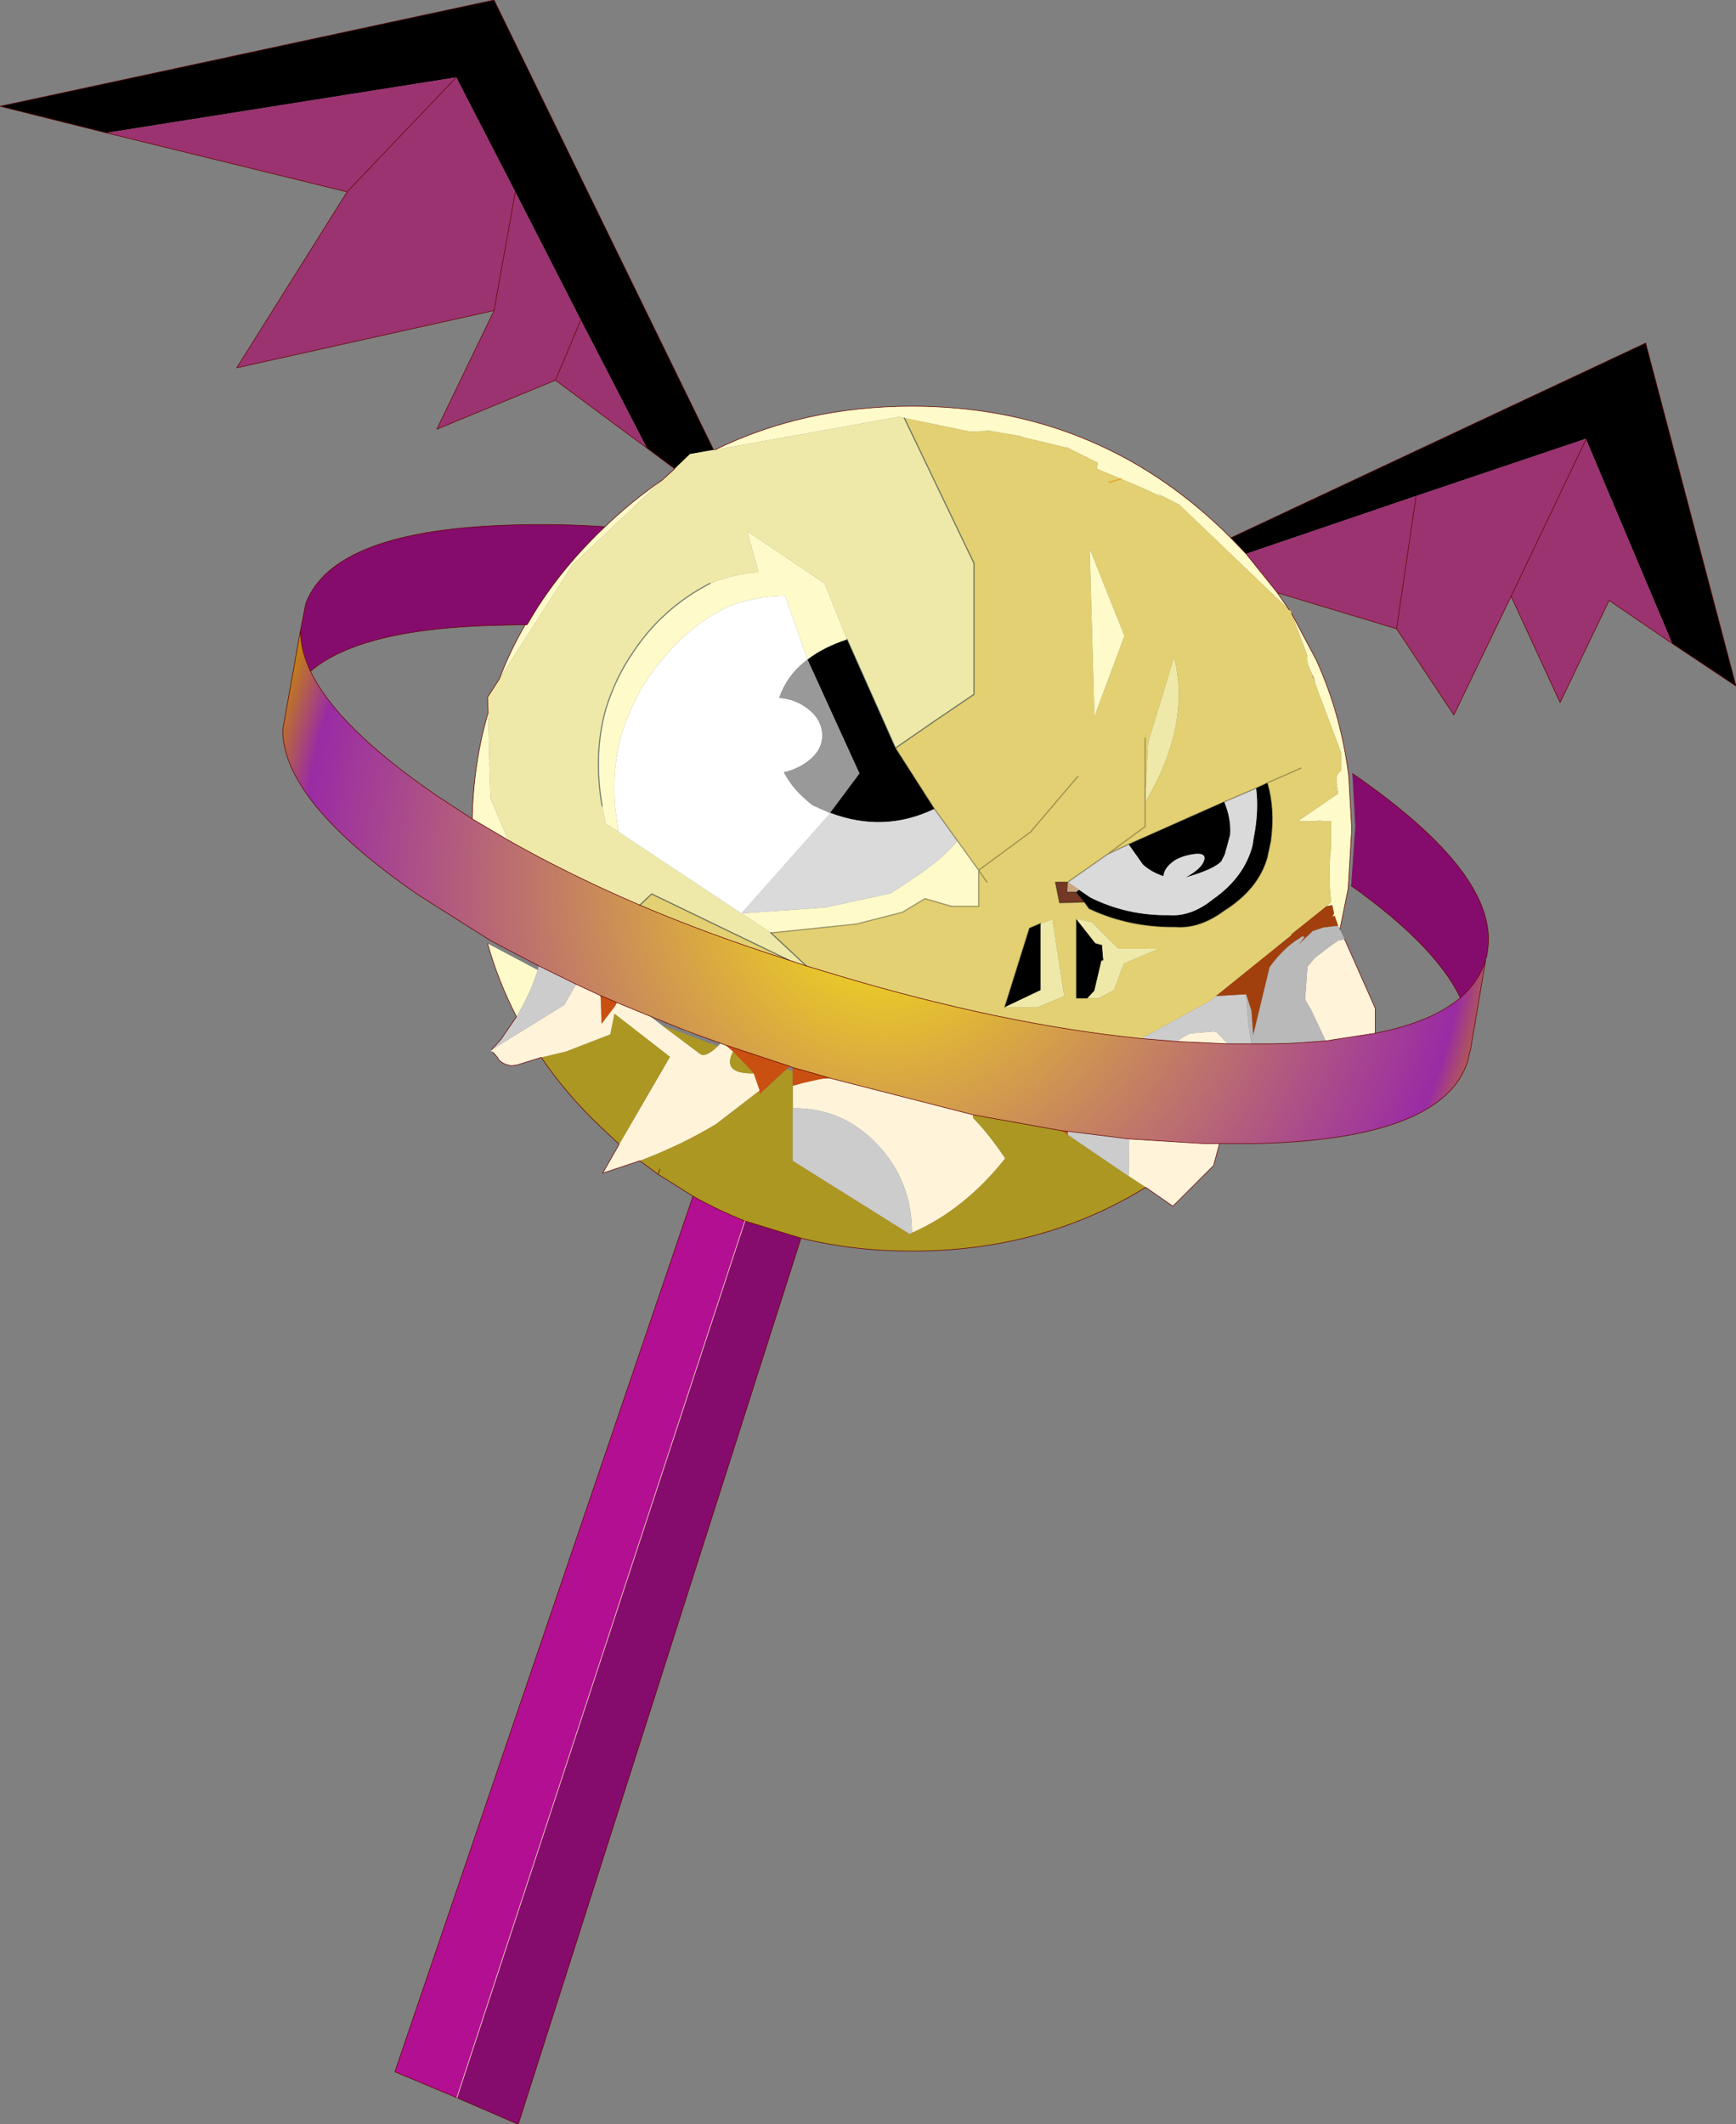
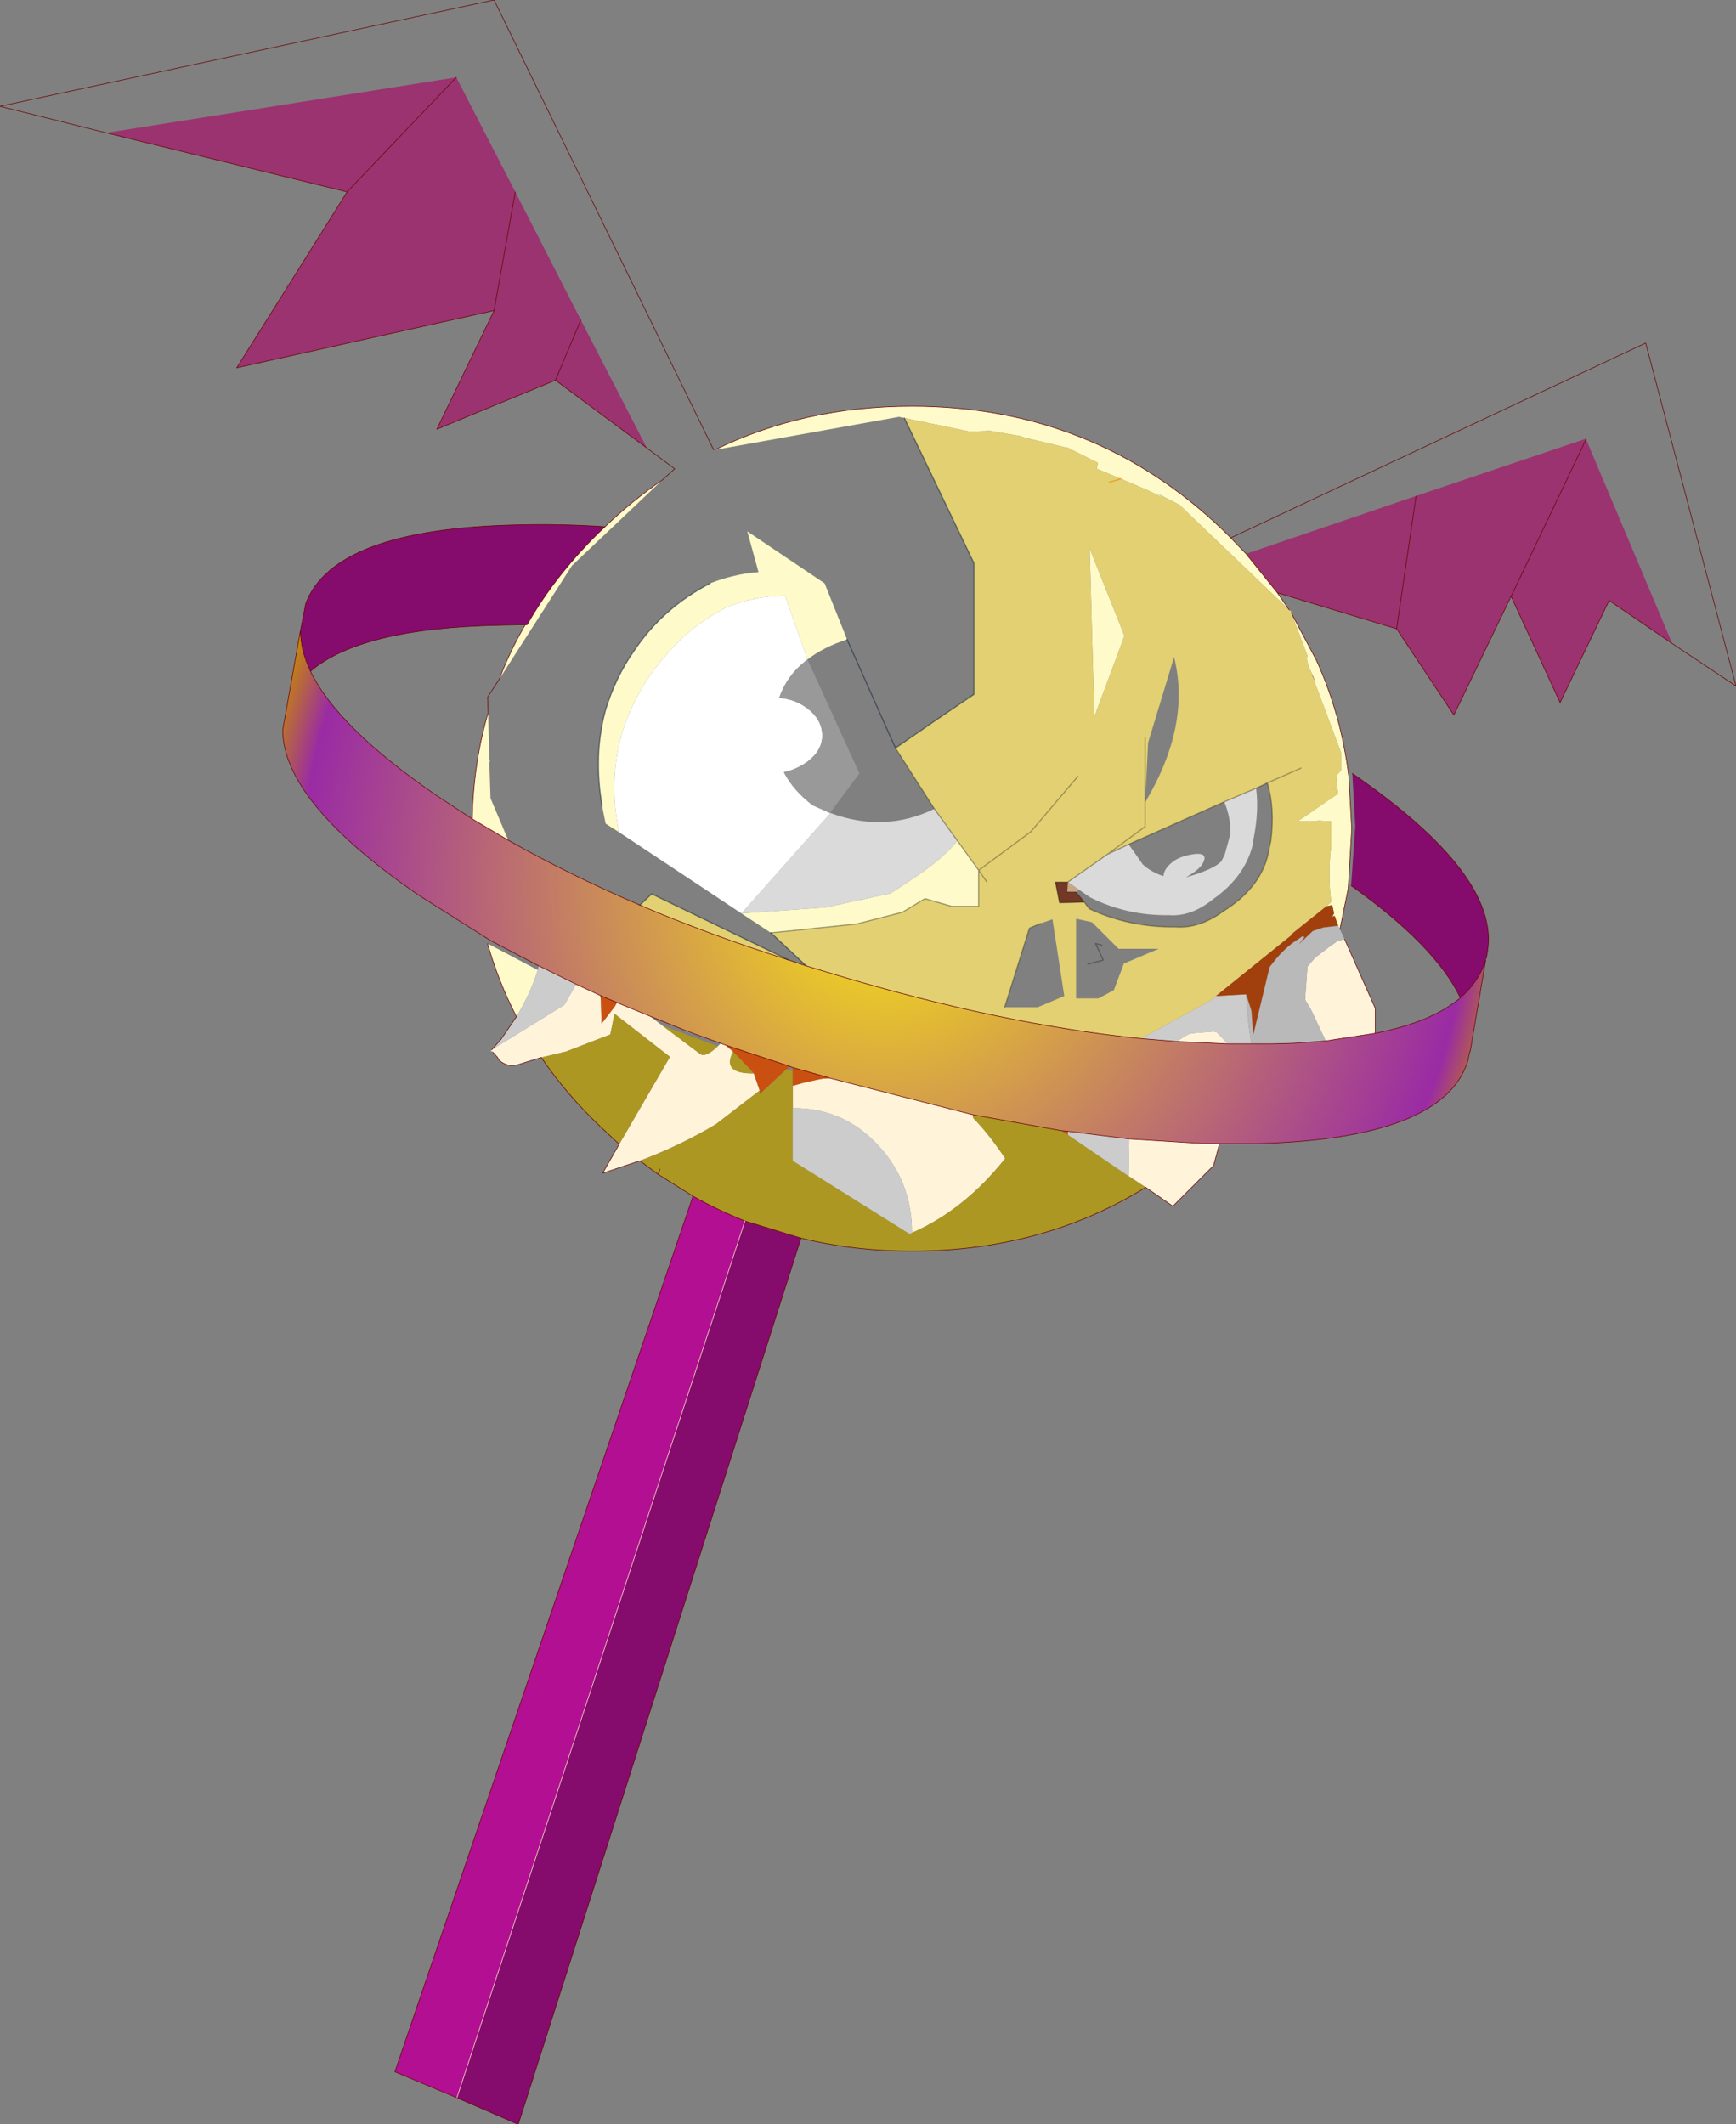
<svg xmlns="http://www.w3.org/2000/svg" xmlns:xlink="http://www.w3.org/1999/xlink" width="147.05px" height="179.9px">
  <rect width="100%" height="100%" fill="#808080" stroke="none" />
  <g transform="matrix(1, 0, 0, 1, -201.45, -110.5)">
    <use xlink:href="#object-0" width="147.05" height="179.9" transform="matrix(1, 0, 0, 1, 201.45, 110.5)" />
  </g>
  <defs>
    <g transform="matrix(1, 0, 0, 1, -201.45, -110.5)" id="object-0">
-       <path fill-rule="evenodd" fill="#000000" stroke="none" d="M343.1 165L335.8 147.7L335.8 147.65L321.4 152.5L307 157.4L305.7 156.05L340.85 139.55L348.5 168.6L343.1 165M258.6 150.2L256.25 148.45L250.65 137.6L245.1 126.75L240.1 117.05L210.45 121.75L201.45 119.5L243.3 110.5L261.9 148.6L259.9 148.95L258.6 150.2M273.2 164.65L277.3 173.85L280.6 179Q276.35 181.05 271.8 179.35L271.75 179.35L274.25 176L269.85 166.35Q271.2 165.3 273.2 164.65M305.15 178.4Q305.75 179.85 305.65 181.2L305.2 182.85L304.9 183.45Q304.2 184.15 301.9 184.8Q303.25 184.05 303.45 183.35Q303.65 182.65 302.45 182.85Q301.25 183.05 300.65 183.6Q300.05 184.1 300 184.7Q298.95 184.35 298.25 183.7L297.05 182L305.15 178.4M292.85 185.85L293.8 186.5Q296.9 188.05 300.45 188Q302.35 188.15 304.2 186.65Q306.85 184.8 307.55 182.1L307.65 181.45Q308.1 179.15 307.85 177.25L308.8 176.8Q309.45 178.95 309.1 181.7L308.8 183.1Q308.05 185.8 305.1 187.65Q303.05 189.15 301.05 189Q297.1 189.05 293.7 187.45L293.3 186.9L292.6 186.05L292.85 185.85M286.55 195.8L288.65 189.1L289.6 188.7L289.6 194.35L286.55 195.8M293.55 195.05L292.6 195.05L292.6 188.3L294.25 190.4L294.8 190.55L294.9 191.8L294.25 190.4L294.9 191.8L294.75 191.85L294.15 194.4L293.55 195.05M293.6 192.15L294.75 191.85L293.6 192.15" />
      <path fill-rule="evenodd" fill="#9b3370" stroke="none" d="M307 157.4L321.4 152.5L335.8 147.65L335.8 147.7L343.1 165L337.75 161.35L333.6 170L329.45 161L324.6 171.05L319.75 163.75L309.65 160.7L307 157.4M321.4 152.5L319.75 163.75L321.4 152.5M256.25 148.45L248.5 142.7L238.45 146.85L243.3 136.8L221.5 141.65L230.85 126.75L210.45 121.75L240.1 117.05L245.1 126.75L250.65 137.6L256.25 148.45M329.45 161L335.8 147.7L329.45 161M230.85 126.75L240.1 117.05L230.85 126.75M243.3 136.8L245.1 126.75L243.3 136.8M248.5 142.7L250.65 137.6L248.5 142.7" />
      <path fill-rule="evenodd" fill="#fefac9" stroke="none" d="M305.7 156.05L307 157.4L309.65 160.7L310.65 162.15L301.35 153.25L299.5 152.3L299.8 152.5L299.9 152.6L299.8 152.55L299.75 152.55Q299.15 152.2 296.4 151.05L294.35 150.2L294.45 149.7L291.75 148.35L291.75 148.4L288 147.5L288 147.45L285.1 146.95L285.05 146.9L285.1 147L283.6 147.05L278.05 145.9L277.6 145.8L262 148.6Q269.55 144.9 278.7 144.9Q294.1 144.9 305.05 155.4L305.7 156.05M245.2 196.6Q243.65 193.6 242.75 190.4L247 192.65Q246.4 194.6 245.2 196.6M252.65 155.15Q255 152.9 257.55 151.15L249.9 158.4L243.75 168Q244.6 165.75 245.8 163.65L245.95 163.4L246.1 163.4Q248.6 159 252.65 155.15M242.8 170.85L242.9 174.8L242.95 174.95L242.9 175.1L243 178.1L244.5 181.65L241.7 180L241.45 179.85Q241.55 175.1 242.8 170.85M266.75 189.5L264.25 187.85L271.35 187.35L276.9 186.15L278.8 184.9Q281.35 183.2 282.55 181.7L284.35 184.2L284.35 187.25L282.05 187.25L279.8 186.6L277.9 187.75L274 188.75L266.75 189.5M253.85 180.95L252.75 180.25L252.45 178.75Q251.7 174.4 252.75 170.6Q253.6 167.85 255.1 165.7Q257.55 162 261.6 159.9Q263.65 159.1 265.7 158.95L264.75 155.5L271.3 159.9L273.2 164.65Q271.2 165.3 269.85 166.35L267.95 160.95L267.05 161Q265.05 161.1 262.95 161.95Q259.95 163.5 257.9 165.95Q255.35 168.75 254.1 172.7Q253.25 175.75 253.6 179.2L253.85 180.95M313.8 187.25L314.2 186.9L314.2 186.75Q313.95 184.95 314.15 182.6L314.2 182.55L314.2 180.05L313.05 180L313 180.05L311.35 180.05L311.45 180L314.8 177.7L314.7 177.1L314.4 177.4L314.7 177Q314.6 176.2 314.8 176L315.05 175.75L315.05 174.25L312.6 167.7L312.9 168.3L312.65 167.7Q312 166.4 312.2 166.05L310.85 162.45L312.95 166.4Q315.05 171 315.7 176.25L315.95 180.7L315.65 185.75L314.95 189.2L314.8 188.9L314.5 188.05L314.3 188.15L314.45 187.85L314.3 187.15L313.8 187.25M294.15 171.2L293.75 156.95L296.7 164.35L294.15 171.2" />
      <path fill-rule="evenodd" fill="#850c6d" stroke="none" d="M316 176Q328.5 184.6 327.45 191.05L327.35 191.65L327.3 191.8Q326.75 193.6 325.15 195Q323.05 190.6 315.9 185.5L316.25 180.45L316 176M269.3 215.35L245.35 290.4L240.15 288.15L264.55 213.9L269.3 215.35M226.9 163.9L227.35 161.6Q229.75 155.3 245.2 154.95Q248.8 154.85 252.65 155.1L252.65 155.15Q248.6 159 246.1 163.4L245.95 163.4L243.7 163.45Q232 163.7 227.75 167.35Q226.9 165.55 226.9 163.9" />
      <path fill-rule="evenodd" fill="url(#gradient-R25999435224062f2fd33fb5a98a82b70)" stroke="none" d="M327.3 191.8L326 199.45L325.9 199.75L325.8 200.3Q323.75 207 307.7 207.35L304.75 207.35L303.5 207.35L297.1 206.95L291.9 206.3L291.35 206.25L283.85 204.9L271.75 201.8L270.9 201.55L268.6 200.9L268.35 200.8L262.9 199L262.5 198.85L260.55 198.15L259.35 197.7L256.5 196.55L253.7 195.4L252.3 194.8L250.25 193.85L247.1 192.3L243 190.15L236.9 186.3Q225.4 178.4 225.4 172.3L226.9 163.9Q226.9 165.55 227.75 167.35Q230.05 172.1 238.4 177.85L241.45 179.85L241.7 180L244.5 181.65Q249.6 184.55 255.65 187.15Q261.5 189.65 268.25 191.8L269.75 192.3L272.4 193.1Q286.3 197.25 298.1 198.45L301.15 198.7L305.45 198.9L307.45 198.9L309.2 198.9L311 198.85L313.75 198.65L317.95 198Q322.75 197.05 325.15 195Q326.75 193.6 327.3 191.8" />
      <path fill-rule="evenodd" fill="#fff3d9" stroke="none" d="M304.75 207.35L304.25 209.2L300.8 212.65L298.5 211.05L297.05 210.1L297.1 206.95L303.5 207.35L304.75 207.35M255.65 208.8L252.5 209.85L253.9 207.4L258.2 200L253.5 196.35L253.15 198.1L249.4 199.55L248.15 199.85L247.3 200.05L245.2 200.7L244.75 200.75Q244.1 200.65 243.7 200.25L243.6 200.05L243.2 199.6L243.05 199.45L243.1 199.4L249.25 195.6L250.25 193.85L252.3 194.8L252.35 195.2L252.4 197.1L252.4 197.2L253.55 195.7L253.7 195.4L256.5 196.55L257.55 197.35L260.75 199.75Q261.2 200.1 262.25 199.1L262.5 198.85L262.9 199L263.55 199.55Q262.55 201.45 265.3 201.4L265.8 202.85L262.1 205.7Q259.1 207.5 255.65 208.8M315.35 190.05L317.95 195.9L317.95 198L313.75 198.65L312.5 196L312 195.15L312.2 192.35L312.85 191.6Q313.8 190.85 314.8 190.15L315.35 190.05M301.15 198.7Q301.65 198.3 302.3 198L302.45 198L304.25 197.85L304.5 197.9L305.45 198.9L301.15 198.7M283.85 204.9L283.9 205.2Q285.15 206.45 286.6 208.6Q283.15 212.95 278.7 214.9Q278.7 210.5 275.75 207.4Q272.8 204.3 268.6 204.35L268.6 202.45L269.5 202.2L270.85 201.9L271.15 201.85L271.75 201.8L283.85 204.9M268.05 201.05L268.1 201.05L268 201.1L268.05 201.05" />
      <path fill-rule="evenodd" fill="#ac9722" stroke="none" d="M298.5 211.05Q289.75 216.45 278.7 216.45Q273.75 216.45 269.3 215.35L264.55 213.9Q262.3 213 260.15 211.8L257.2 209.95L255.65 208.8Q259.1 207.5 262.1 205.7L265.8 202.85L265.8 203.15L268 201.1L268.1 201.05L268.6 201.2L268.6 202.45L268.6 204.35L268.6 208.8L278.5 215L278.7 214.9Q283.15 212.95 286.6 208.6Q285.15 206.45 283.9 205.2L283.85 204.9L291.35 206.25L291.9 206.6L297.05 210.1L298.5 211.05M253.9 207.4L252.35 205.95Q249.4 203.15 247.3 200.05L248.15 199.85L249.4 199.55L253.15 198.1L253.5 196.35L258.2 200L253.9 207.4M257.55 197.35L262.25 199.1Q261.2 200.1 260.75 199.75L257.55 197.35M268.05 201.05L268.1 201.05L268.05 201.05M263.55 199.55L265 201.05L265.3 201.4Q262.55 201.45 263.55 199.55M257.2 209.95L257.35 209.5L257.2 209.95" />
      <path fill-rule="evenodd" fill="#b30f93" stroke="none" d="M240.15 288.15L234.9 285.95L260.15 211.8Q262.3 213 264.55 213.9L240.15 288.15" />
      <path fill-rule="evenodd" fill="#dadada" stroke="none" d="M243.2 199.6L243 199.5L243.05 199.45L243.2 199.6M282.55 181.7Q281.35 183.2 278.8 184.9L276.9 186.15L271.35 187.35L264.25 187.85L271.8 179.35Q276.35 181.05 280.6 179L282.55 181.7M297.05 182L298.25 183.7Q298.95 184.35 300 184.7Q300.05 184.1 300.65 183.6Q301.25 183.05 302.45 182.85Q303.65 182.65 303.45 183.35Q303.25 184.05 301.9 184.8Q304.2 184.15 304.9 183.45L305.2 182.85L305.65 181.2Q305.75 179.85 305.15 178.4L307.85 177.25Q308.1 179.15 307.65 181.45L307.55 182.1Q306.85 184.8 304.2 186.65Q302.35 188.15 300.45 188Q296.9 188.05 293.8 186.5L292.85 185.85L291.9 185.2L295.25 182.85L297.05 182" />
      <path fill-rule="evenodd" fill="#cccccc" stroke="none" d="M243.1 199.4L243.9 198.5L245.2 196.6Q246.4 194.6 247 192.65L247.1 192.3L250.25 193.85L249.25 195.6L243.1 199.4M298.1 198.45L303.95 195.25L304.45 194.85L307 194.7Q307.1 196.9 307.45 198.9L305.45 198.9L304.5 197.9L304.25 197.85L302.45 198L302.3 198Q301.65 198.3 301.15 198.7L298.1 198.45M297.1 206.95L297.05 210.1L291.9 206.6L291.9 206.3L297.1 206.95M278.7 214.9L278.5 215L268.6 208.8L268.6 204.35Q272.8 204.3 275.75 207.4Q278.7 210.5 278.7 214.9" />
-       <path fill-rule="evenodd" fill="#eee9a8" stroke="none" d="M257.55 151.15L258.6 150.2L259.9 148.95L261.9 148.6L262 148.6L277.6 145.8L278.05 145.9L283.95 158.2L283.95 169.3Q280.6 171.55 277.3 173.85L273.2 164.65L271.3 159.9L264.75 155.5L265.7 158.95Q263.65 159.1 261.6 159.9Q257.55 162 255.1 165.7Q253.6 167.85 252.75 170.6Q251.7 174.4 252.45 178.75L252.75 180.25L253.85 180.95L264.25 187.85L266.75 189.5L269.75 192.3L268.25 191.8L256.65 186.2L255.65 187.15Q249.6 184.55 244.5 181.65L243 178.1L242.9 175.1L242.95 174.95L242.9 174.8L242.8 170.85L242.75 169.55L243.75 168L249.9 158.4L257.55 151.15M298.45 178.45L298.7 173.4L300.9 166.15Q302.35 171.9 298.45 178.45M286.55 195.8L289.6 194.35L289.6 188.7L290.6 188.35L291.6 194.85L289.35 195.8L286.55 195.8M293.55 195.05L294.15 194.4L294.75 191.85L294.9 191.8L294.8 190.55L294.25 190.4L292.6 188.3L293.95 188.6L296.2 190.85L299.6 190.85L296.65 192.1L295.8 194.35L294.5 195.05L293.55 195.05" />
      <path fill-rule="evenodd" fill="#e2d072" stroke="none" d="M255.65 187.15L256.65 186.2L268.25 191.8Q261.5 189.65 255.65 187.15M269.75 192.3L266.75 189.5L274 188.75L277.9 187.75L279.8 186.6L282.05 187.25L284.35 187.25L284.35 184.2L288.75 180.95L292.75 176.25L288.75 180.95L284.35 184.2L285.05 185.2L284.35 184.2L282.55 181.7L280.6 179L277.3 173.85Q280.6 171.55 283.95 169.3L283.95 158.2L278.05 145.9L283.6 147.05L285.1 147L285.1 146.95L288 147.45L288 147.5L291.75 148.4L291.75 148.35L294.45 149.7L294.35 150.2L296.4 151.05Q299.15 152.2 299.75 152.55L299.8 152.55L299.9 152.6L299.8 152.5L299.5 152.3L301.35 153.25L310.65 162.15L310.8 162.25L310.85 162.45L312.2 166.05Q312 166.4 312.65 167.7L312.6 167.7L315.05 174.25L315.05 175.75L314.8 176Q314.6 176.2 314.7 177L314.4 177.4L314.7 177.1L314.8 177.7L311.45 180L311.35 180.05L313 180.05L313.05 180L314.2 180.05L314.2 182.55L314.15 182.6Q313.95 184.95 314.2 186.75L314.2 186.9L313.8 187.25L310.8 189.65L310.9 189.65L304.45 194.85L303.95 195.25L298.1 198.45Q286.3 197.25 272.4 193.1L269.75 192.3M260.55 198.15L259.6 197.85L259.35 197.7L260.55 198.15M295.4 151.35L296.4 151.05L295.4 151.35M294.15 171.2L296.7 164.35L293.75 156.95L294.15 171.2M305.15 178.4L297.05 182L295.25 182.85L291.9 185.2L290.85 185.2L291.2 186.95L293.3 186.9L293.7 187.45Q297.1 189.05 301.05 189Q303.05 189.15 305.1 187.65Q308.05 185.8 308.8 183.1L309.1 181.7Q309.45 178.95 308.8 176.8L307.85 177.25L305.15 178.4M298.45 173L298.45 178.45L298.45 180.5L295.25 182.85L298.45 180.5L298.45 178.45L298.45 173M298.45 178.45Q302.35 171.9 300.9 166.15L298.7 173.4L298.45 178.45M289.6 188.7L288.65 189.1L286.55 195.8L289.35 195.8L291.6 194.85L290.6 188.35L289.6 188.7M292.6 188.3L292.6 195.05L293.55 195.05L294.5 195.05L295.8 194.35L296.65 192.1L299.6 190.85L296.2 190.85L293.95 188.6L292.6 188.3M311.65 175.55L308.8 176.8L311.65 175.55" />
      <path fill-rule="evenodd" fill="#ffffff" stroke="none" d="M264.25 187.85L253.85 180.95L253.6 179.2Q253.25 175.75 254.1 172.7Q255.35 168.75 257.9 165.95Q259.95 163.5 262.95 161.95Q265.05 161.1 267.05 161L267.95 160.95L269.85 166.35L269.6 166.55Q268.1 167.75 267.45 169.6Q268.8 169.7 269.85 170.5Q271.1 171.45 271.1 172.8Q271.1 174.05 269.85 175Q268.95 175.65 267.85 175.9Q268.65 177.45 270.3 178.7L271.75 179.35L271.8 179.35L264.25 187.85" />
      <path fill-rule="evenodd" fill="#c97d47" stroke="none" d="M285.1 146.95L285.1 147L285.05 146.9L285.1 146.95M312.6 167.7L312.65 167.7L312.9 168.3L312.6 167.7" />
      <path fill-rule="evenodd" fill="#999999" stroke="none" d="M271.75 179.35L270.3 178.7Q268.65 177.45 267.85 175.9Q268.95 175.65 269.85 175Q271.1 174.05 271.1 172.8Q271.1 171.45 269.85 170.5Q268.8 169.7 267.45 169.6Q268.1 167.75 269.6 166.55L269.85 166.35L274.25 176L271.75 179.35" />
      <path fill-rule="evenodd" fill="#c95010" stroke="none" d="M253.7 195.4L253.55 195.7L252.4 197.2L252.4 197.1L252.35 195.2L252.3 194.8L253.7 195.4M291.9 206.3L291.9 206.6L291.35 206.25L291.9 206.3M268.6 202.45L268.6 201.2L268.6 200.9L270.9 201.55L271.75 201.8L271.15 201.85L270.85 201.9L269.5 202.2L268.6 202.45M268.1 201.05L268.05 201.05L268 201.1L265.8 203.15L265.8 202.85L265.3 201.4L265 201.05L263.55 199.55L262.9 199L268.35 200.8L268.1 201.05" />
      <path fill-rule="evenodd" fill="#a2400d" stroke="none" d="M304.45 194.85L310.9 189.65L310.8 189.65L313.8 187.25L314.3 187.15L314.45 187.85L314.3 188.15L314.5 188.05L314.8 188.9L313.55 189.05L312.65 189.35L311.45 190.5L311.95 189.85L311.75 189.8L311.55 189.95Q310.2 190.75 309 192.4L307.6 198.2L307.45 196.1L307 194.7L304.45 194.85" />
      <path fill-rule="evenodd" fill="#b9b9b9" stroke="none" d="M314.95 189.2L315.35 190.05L314.8 190.15Q313.8 190.85 312.85 191.6L312.2 192.35L312 195.15L312.5 196L313.75 198.65L311 198.85L309.2 198.9L307.45 198.9Q307.1 196.9 307 194.7L307.45 196.1L307.6 198.2L309 192.4Q310.2 190.75 311.55 189.95L311.75 189.8L311.95 189.85L311.45 190.5L312.65 189.35L313.55 189.05L314.8 188.9L314.95 189.2" />
      <path fill-rule="evenodd" fill="#cba682" stroke="none" d="M291.9 185.2L292.85 185.85L292.6 186.05L291.85 186.05L291.9 185.2" />
      <path fill-rule="evenodd" fill="#733925" stroke="none" d="M293.3 186.9L291.2 186.95L290.85 185.2L291.9 185.2L291.85 186.05L292.6 186.05L293.3 186.9" />
      <path fill="none" stroke="#660000" stroke-width="0.05" stroke-linecap="round" stroke-linejoin="round" d="M343.1 165L348.5 168.6L340.85 139.55L305.7 156.05L307 157.4L309.65 160.7L319.75 163.75L321.4 152.5M343.1 165L337.75 161.35L333.6 170L329.45 161L324.6 171.05L319.75 163.75M316 176Q328.5 184.6 327.45 191.05L327.35 191.65M327.3 191.8L326 199.45L325.9 199.75L325.8 200.3Q323.75 207 307.7 207.35L304.75 207.35L304.25 209.2L300.8 212.65L298.5 211.05Q289.75 216.45 278.7 216.45Q273.75 216.45 269.3 215.35L245.35 290.4L240.15 288.15L234.9 285.95L260.15 211.8L257.2 209.95L255.65 208.8L252.5 209.85L253.9 207.4L252.35 205.95Q249.4 203.15 247.3 200.05L245.2 200.7L244.75 200.75Q244.1 200.65 243.7 200.25L243.6 200.05L243.2 199.6M243.1 199.4L243.9 198.5L245.2 196.6Q243.65 193.6 242.75 190.4M247.1 192.3L243 190.15L236.9 186.3Q225.4 178.4 225.4 172.3L226.9 163.9L227.35 161.6Q229.75 155.3 245.2 154.95Q248.8 154.85 252.65 155.1M252.65 155.15Q255 152.9 257.55 151.15L258.6 150.2L256.25 148.45L248.5 142.7L238.45 146.85L243.3 136.8L221.5 141.65L230.85 126.75L210.45 121.75L201.45 119.5L243.3 110.5L261.9 148.6M262 148.6Q269.55 144.9 278.7 144.9Q294.1 144.9 305.05 155.4L305.7 156.05M325.15 195Q326.75 193.6 327.3 191.8M335.8 147.7L329.45 161M240.1 117.05L230.85 126.75M243.75 168L242.75 169.55L242.8 170.85Q241.55 175.1 241.45 179.85L238.4 177.85Q230.05 172.1 227.75 167.35Q226.9 165.55 226.9 163.9M244.5 181.65Q249.6 184.55 255.65 187.15Q261.5 189.65 268.25 191.8L269.75 192.3L272.4 193.1Q286.3 197.25 298.1 198.45L301.15 198.7L305.45 198.9L307.45 198.9L309.2 198.9L311 198.85L313.75 198.65L317.95 198L317.95 195.9L315.35 190.05M241.45 179.85L241.7 180L244.5 181.65M245.1 126.75L243.3 136.8M250.65 137.6L248.5 142.7M245.95 163.4L245.8 163.65Q244.6 165.75 243.75 168M245.95 163.4L243.7 163.45Q232 163.7 227.75 167.35M252.65 155.15Q248.6 159 246.1 163.4L245.95 163.4M253.7 195.4L252.3 194.8L250.25 193.85L247.1 192.3M259.35 197.7L256.5 196.55L253.7 195.4M262.5 198.85L260.55 198.15L259.35 197.7M310.85 162.45L312.95 166.4Q315.05 171 315.7 176.25L315.95 180.7L315.65 185.75L314.95 189.2M317.95 198Q322.75 197.05 325.15 195Q323.05 190.6 315.9 185.5M309.65 160.7L310.65 162.15M304.75 207.35L303.5 207.35L297.1 206.95L291.9 206.3L291.35 206.25L283.85 204.9L271.75 201.8L270.9 201.55L268.6 200.9L268.35 200.8L262.9 199L262.5 198.85M269.3 215.35L264.55 213.9Q262.3 213 260.15 211.8M257.35 209.5L257.2 209.95" />
      <path fill="none" stroke="#0a1e36" stroke-opacity="0.502" stroke-width="0.1" stroke-linecap="round" stroke-linejoin="round" d="M255.65 187.15L256.65 186.2L268.25 191.8M269.75 192.3L266.75 189.5M252.45 178.75Q251.7 174.4 252.75 170.6Q253.6 167.85 255.1 165.7Q257.55 162 261.6 159.9M273.2 164.65L277.3 173.85Q280.6 171.55 283.95 169.3L283.95 158.2L278.05 145.9" />
      <path fill="none" stroke="#000000" stroke-opacity="0.302" stroke-width="0.1" stroke-linecap="round" stroke-linejoin="round" d="M282.55 181.7L280.6 179L277.3 173.85M284.35 184.2L284.35 187.25L282.05 187.25L279.8 186.6L277.9 187.75L274 188.75L266.75 189.5M305.15 178.4L297.05 182L295.25 182.85L291.9 185.2L290.85 185.2L291.2 186.95L293.3 186.9L292.6 186.05L291.85 186.05M307.85 177.25L305.15 178.4M295.25 182.85L298.45 180.5L298.45 178.45L298.45 173M284.35 184.2L288.75 180.95L292.75 176.25M285.05 185.2L284.35 184.2L282.55 181.7M289.6 188.7L288.65 189.1L286.55 195.8M294.75 191.85L293.6 192.15M294.8 190.55L294.25 190.4L294.9 191.8L294.75 191.85M293.3 186.9L293.7 187.45Q297.1 189.05 301.05 189Q303.05 189.15 305.1 187.65Q308.05 185.8 308.8 183.1L309.1 181.7Q309.45 178.95 308.8 176.8L307.85 177.25M308.8 176.8L311.65 175.55" />
      <path fill="none" stroke="#e9a228" stroke-width="0.1" stroke-linecap="round" stroke-linejoin="round" d="M296.4 151.05L295.4 151.35" />
      <path fill="none" stroke="#fbf2c6" stroke-width="0.05" stroke-linecap="round" stroke-linejoin="round" d="M264.55 213.9L240.15 288.15" />
    </g>
    <radialGradient gradientTransform="matrix(0.066, 0, 0, 0.066, 276.35, 185.65)" gradientUnits="userSpaceOnUse" spreadMethod="pad" id="gradient-R25999435224062f2fd33fb5a98a82b70" cx="0" cy="0" r="819.2">
      <stop offset="0" stop-color="#f8e612" />
      <stop offset="0.914" stop-color="#9a2ba4" />
      <stop offset="1" stop-color="#c78b01" />
    </radialGradient>
  </defs>
</svg>